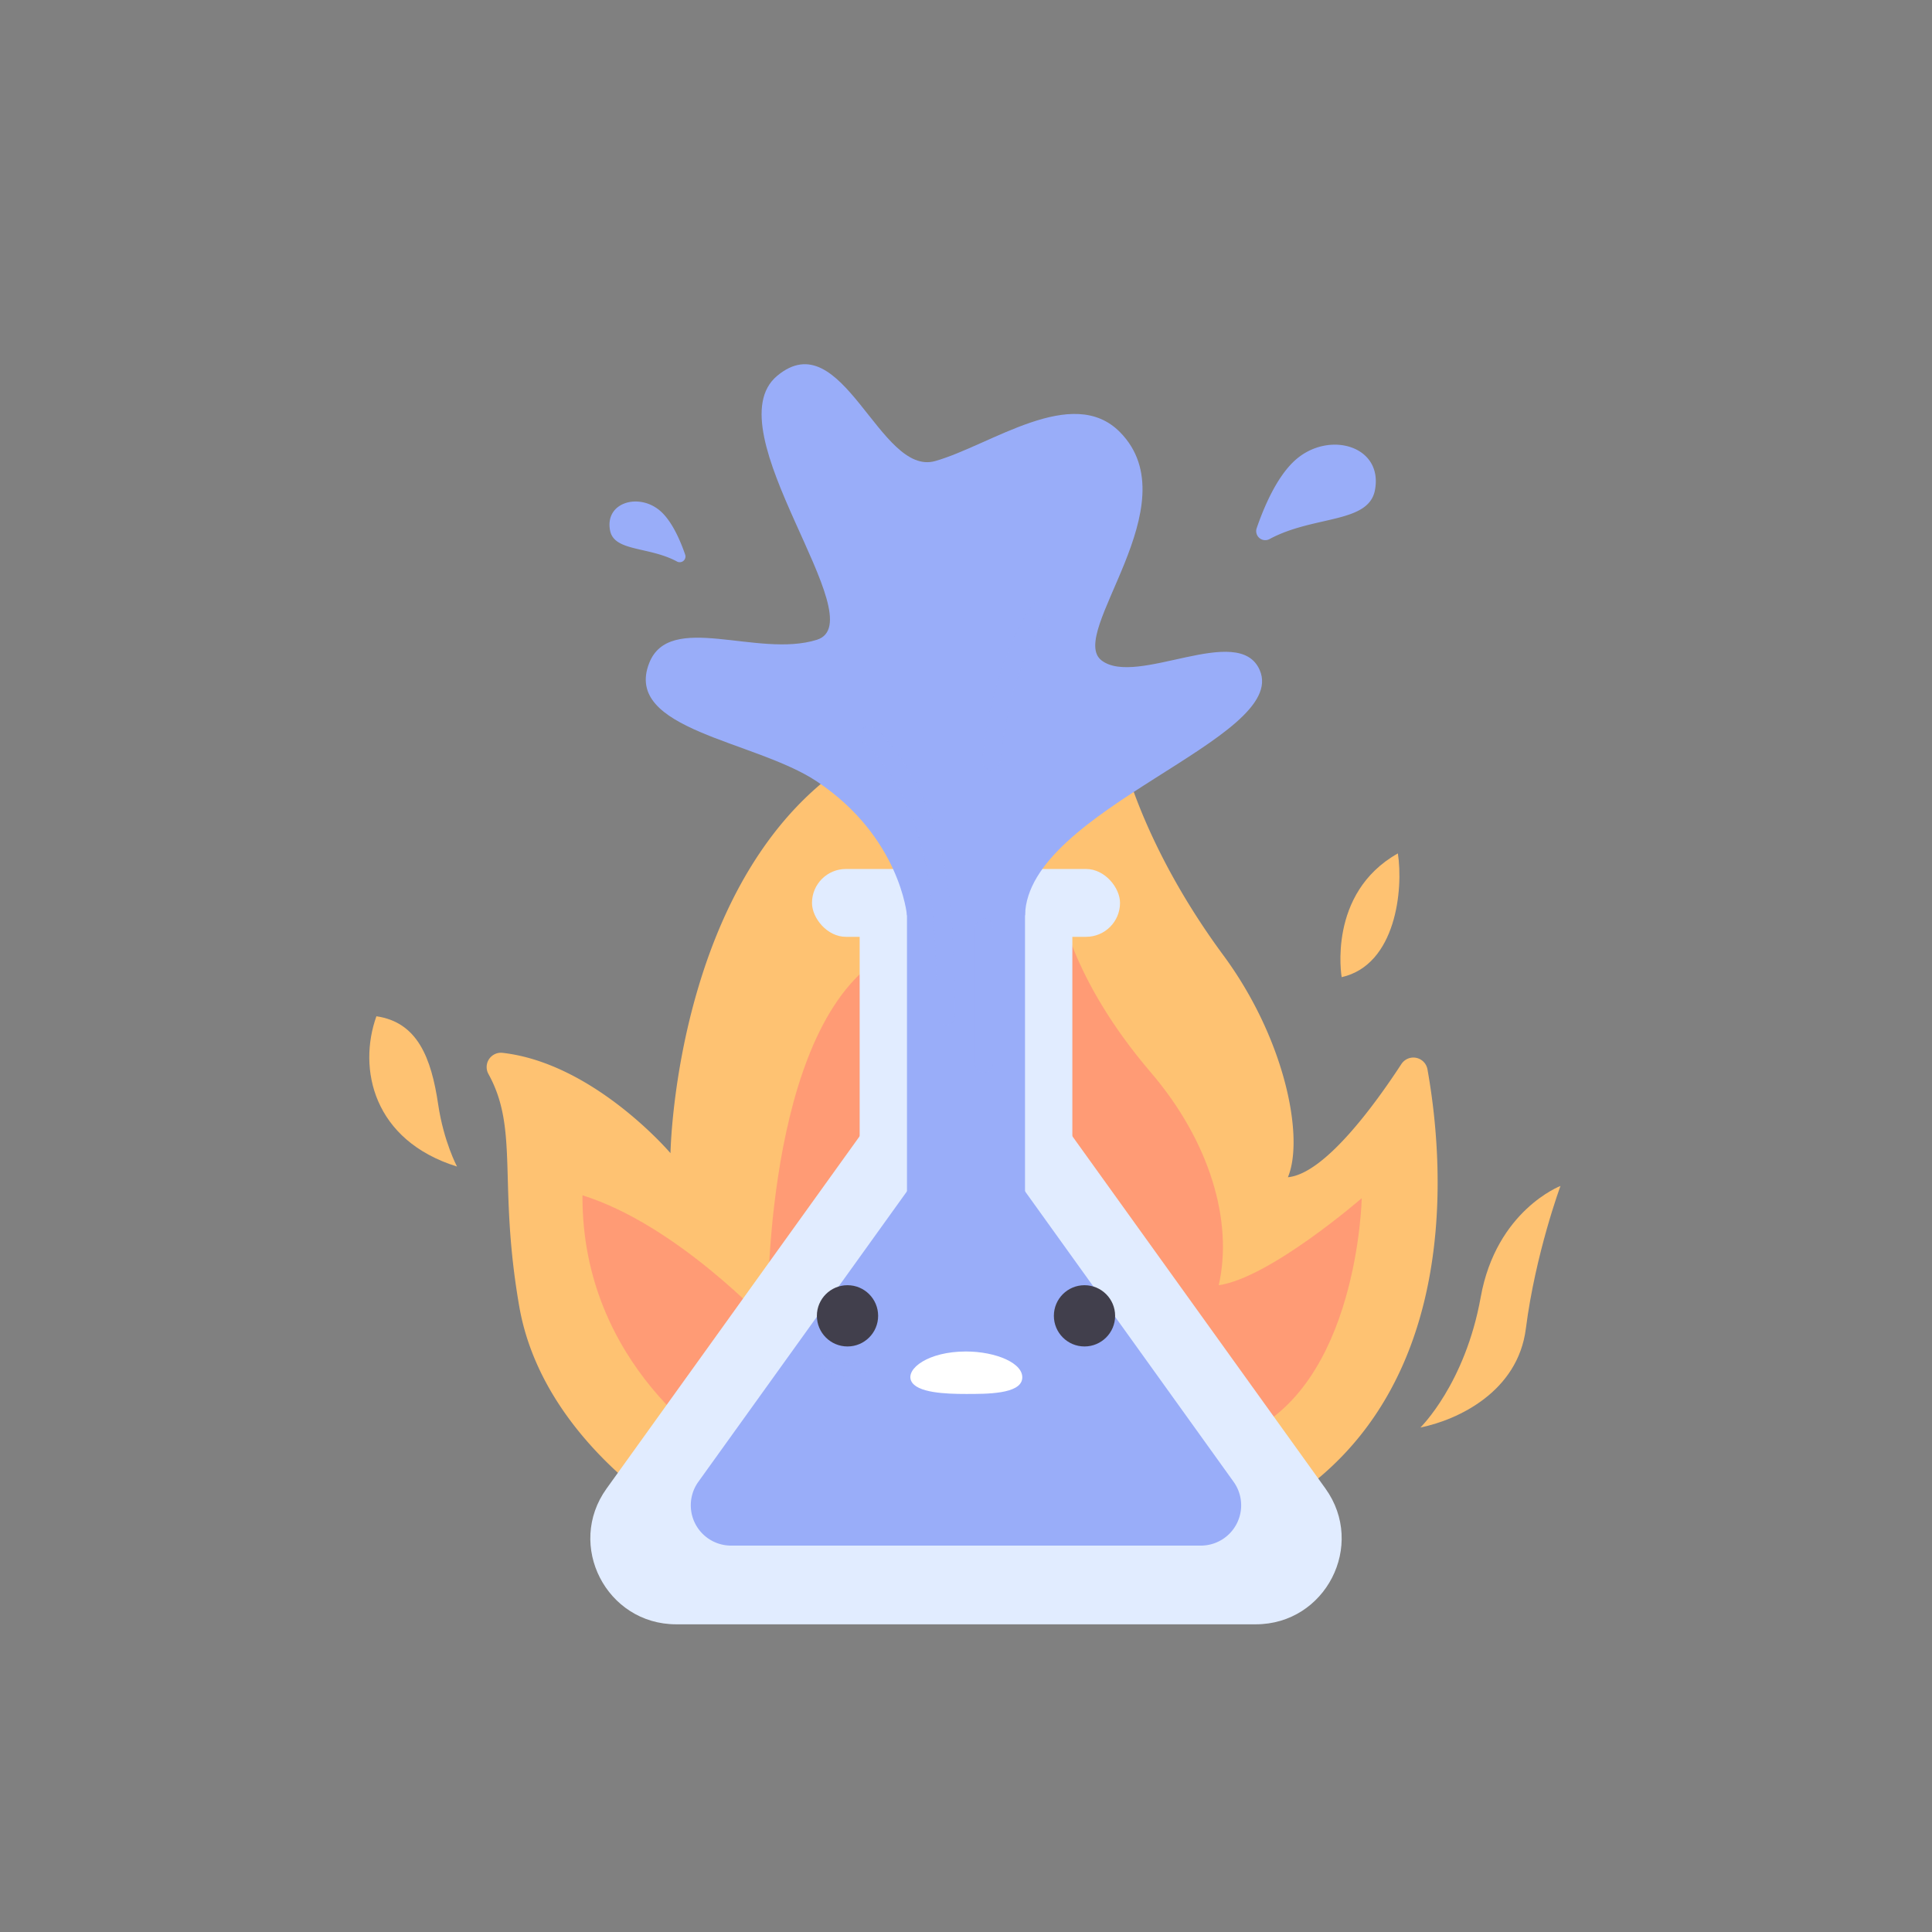
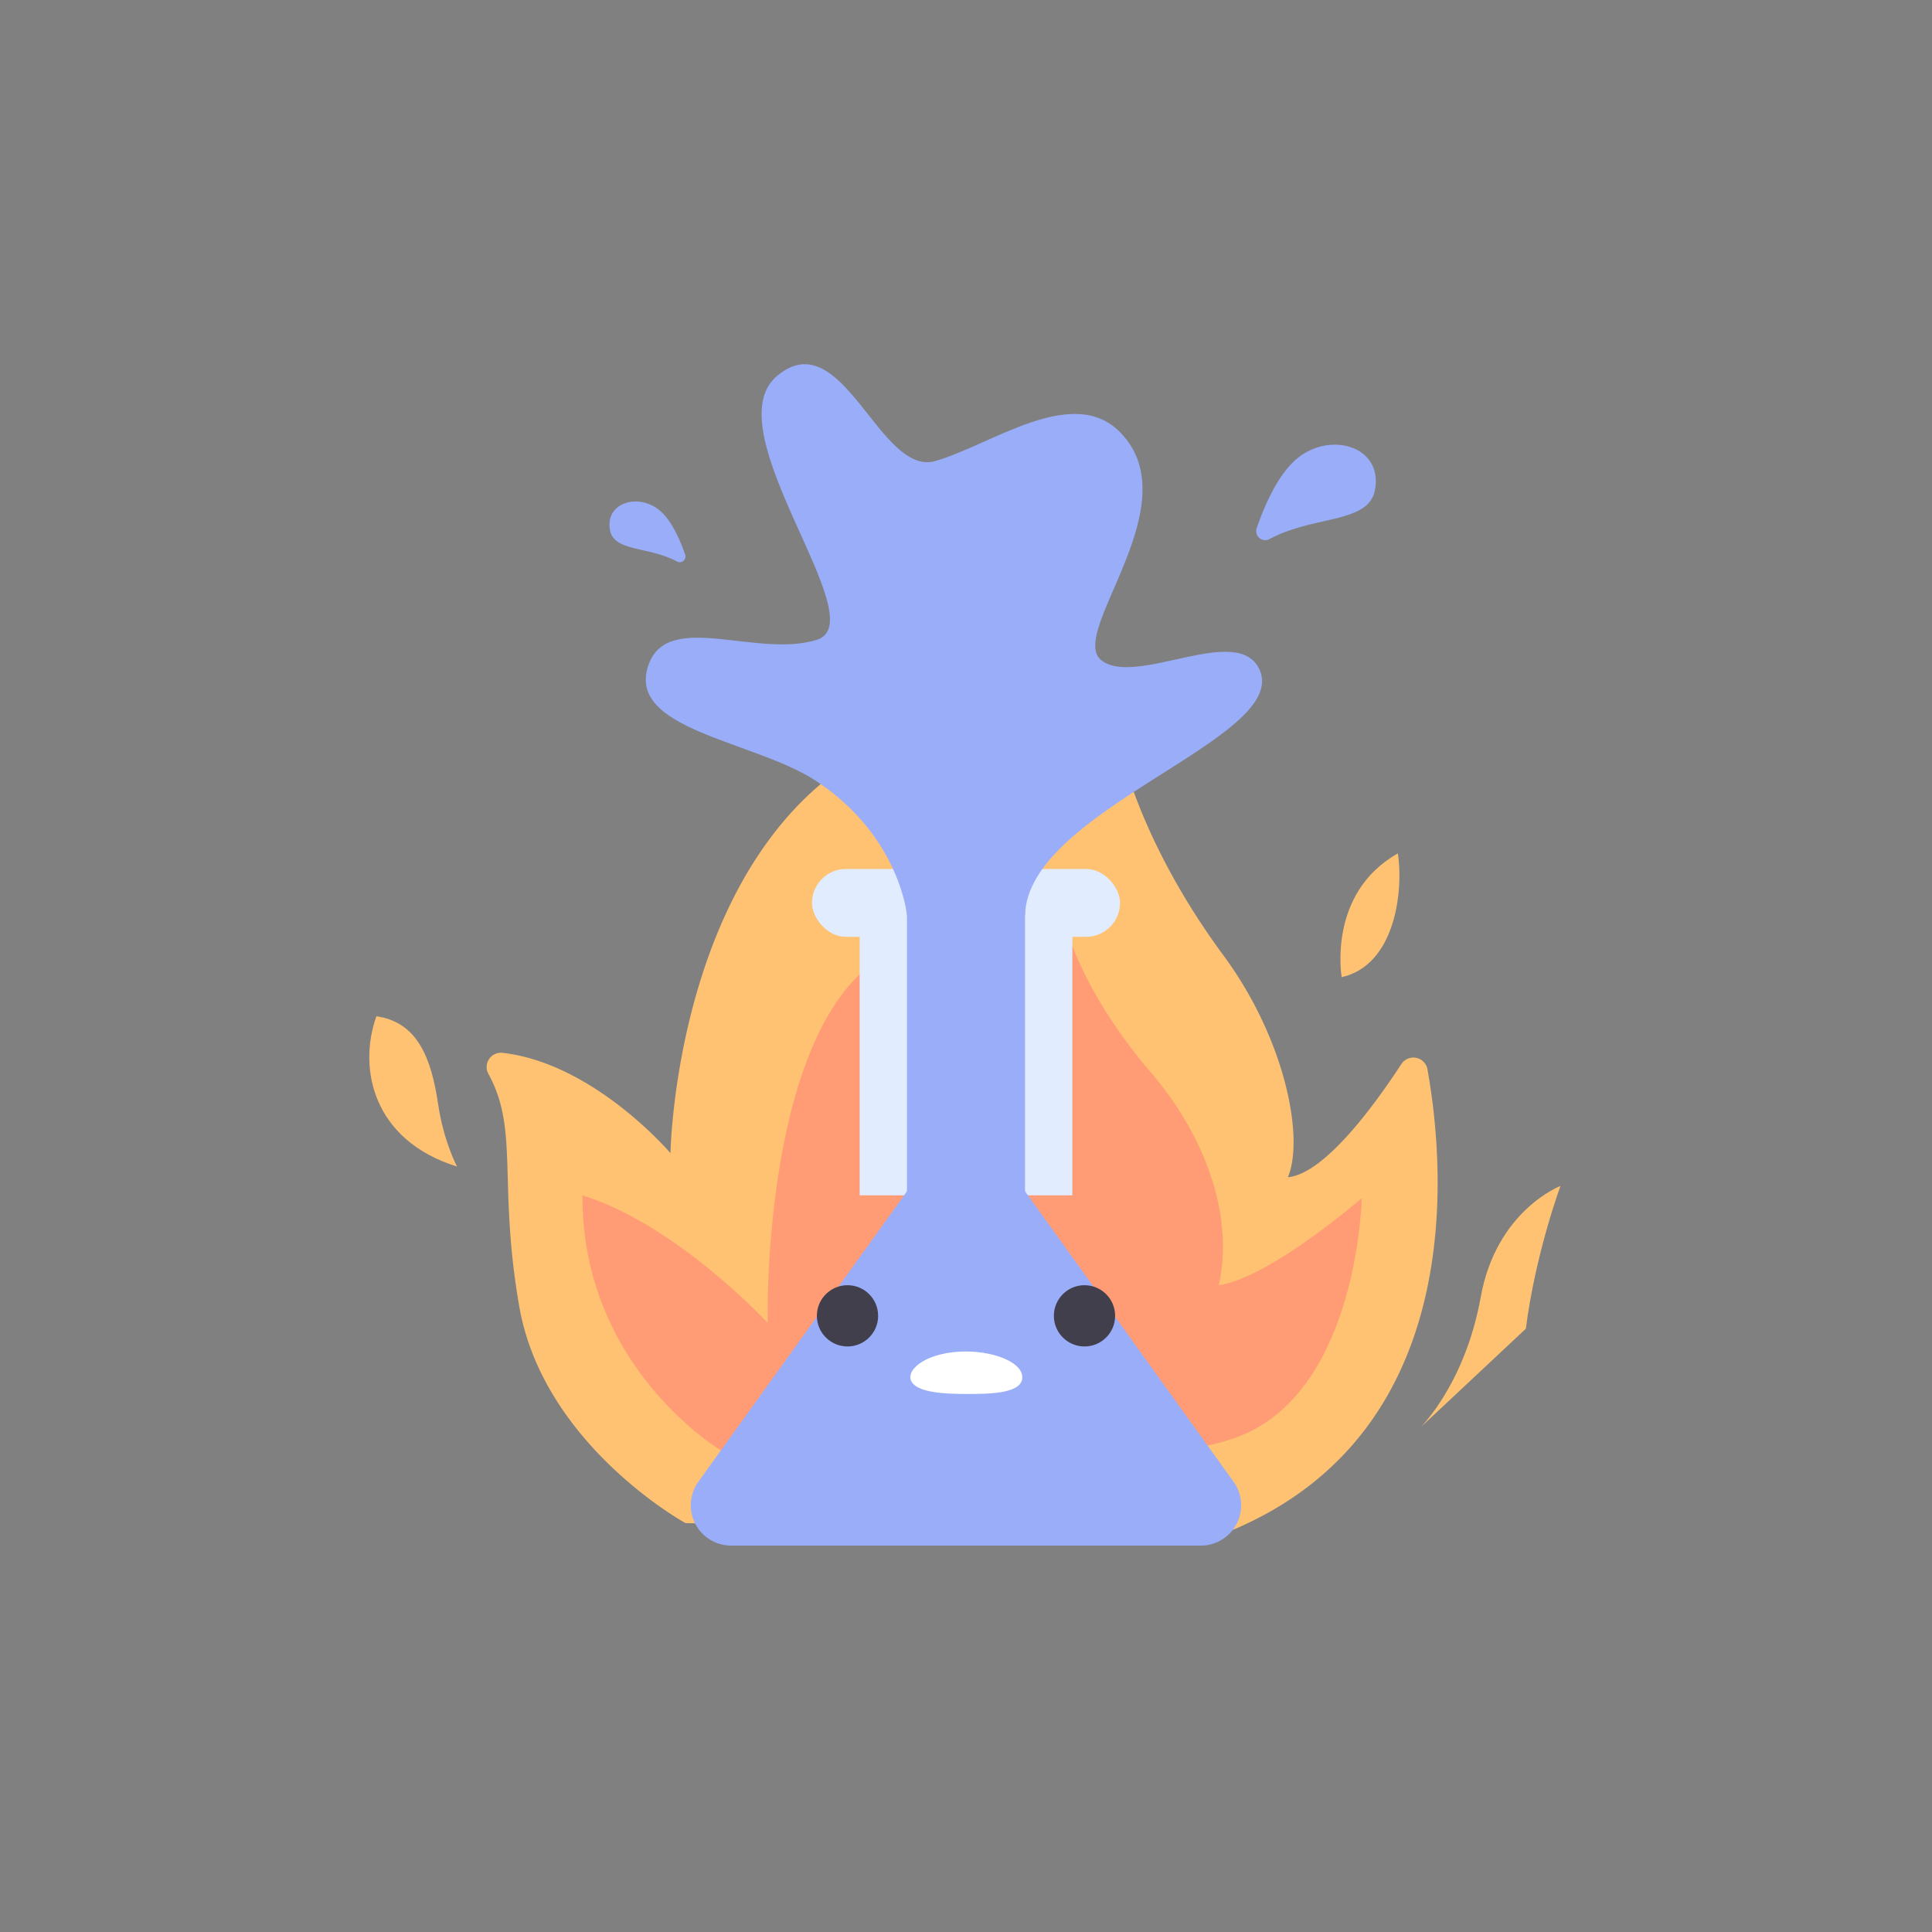
<svg xmlns="http://www.w3.org/2000/svg" height="72" width="72" viewBox="0 0 1080 1080">
  <rect x="0" y="0" width="1080" height="1080" fill="#808080" stroke="none" />
  <defs>
    <style>.cls-1{isolation:isolate;}.cls-2{fill:#fec272;}.cls-3{fill:#ff8d76;opacity:0.73;}.cls-4{fill:#e1ecff;}.cls-5{fill:#99adf9;}.cls-6{fill:#413f4c;}.cls-7{fill:#fff;}.cls-8,.cls-9{fill:none;stroke:#99adf9;stroke-linecap:round;stroke-miterlimit:10;opacity:0.51;mix-blend-mode:multiply;}.cls-8{stroke-width:7px;}.cls-9{stroke-width:10px;}</style>
  </defs>
  <g class="cls-1">
    <g id="Layer_2">
      <path class="cls-2" d="M383.15,851.41s-79.45-43.69-92.9-121.2c-11.93-68.75,0-98.69-17.23-129.88a8,8,0,0,1,7.87-11.79c51.24,5.82,93.92,56.09,93.92,56.09s2.69-171,116.07-227.53c96.47,3.84,135.21,0,135.21,0s10.07,52.27,57.73,116.84c34.79,47.13,45.35,102.2,36.13,124.14,20.48-1.88,48.53-40.45,63.46-63.31a8,8,0,0,1,14.55,3c9.61,53.48,23,201.77-108.83,257.46C540.07,855.18,383.15,851.41,383.15,851.41Z" />
      <path class="cls-3" d="M403,810.76s-77.91-46.22-77.4-142.56c52.79,16.4,103.52,71.28,103.52,71.28S425.71,588.08,485.84,540c87.15,7.78,106.51-35.27,106.51-35.27s5.39,41.51,51,94.8c32.8,38.34,46.13,83.05,37.93,118.91,28.69-4.12,79.94-48.65,79.94-48.65s-2,106-67.35,132.68S403,810.76,403,810.76Z" />
      <rect class="cls-4" x="453.91" y="485.77" width="172.19" height="37.92" rx="18.96" />
-       <path class="cls-4" d="M378,908H702c39,0,61.71-44.19,38.93-75.9L540,552.39,339.07,832.13C316.29,863.84,339,908,378,908Z" />
      <rect class="cls-4" x="480.56" y="504.73" width="118.89" height="163.47" />
      <path class="cls-5" d="M408.72,864H671.28a22.53,22.53,0,0,0,18.3-35.68L540,620,390.42,828.28A22.53,22.53,0,0,0,408.72,864Z" />
      <circle class="cls-6" cx="473.76" cy="735.56" r="17.12" />
      <circle class="cls-6" cx="606.24" cy="735.56" r="17.12" />
      <path class="cls-7" d="M540,755.49c16.47,0,32.44,6.49,31.42,15.2s-20.14,8.54-31.42,8.54-27.68-.59-30.67-7.34S518.83,755.49,540,755.49Z" />
      <path class="cls-8" d="M461.93,762.41s7.3,6.62,20.33,1.81" />
      <path class="cls-8" d="M618.07,762.41s-7.3,6.62-20.33,1.81" />
      <rect class="cls-5" x="507.01" y="485.77" width="65.98" height="204.98" />
      <path class="cls-5" d="M507,511.65s-3.83-43.82-50.38-74.82c-34.49-23-108.35-28.68-93.74-66.11,11.41-29.21,60.65-2.69,93.74-13.07S398,240.43,434.46,210.07s57.19,56.5,88.32,47.66,76.66-43.18,103.31-16.15c40,40.62-29.9,112.62-10.3,127.61s76.69-21.53,88.4,5.38C720.89,413,574.32,452.29,573,511.65Z" />
      <path class="cls-5" d="M709.71,301.33a5.06,5.06,0,0,1-7.22-6.07c4.09-11.88,11.1-28.31,21-37.53,18.62-17.43,50-8.88,45.09,16.39C764.89,292.75,734.29,288.07,709.71,301.33Z" />
      <path class="cls-5" d="M378.38,313.86A3.21,3.21,0,0,0,383,310c-2.6-7.54-7.05-18-13.31-23.84-11.83-11.07-31.8-5.64-28.65,10.42C343.33,308.41,362.77,305.44,378.38,313.86Z" />
      <path class="cls-2" d="M255.48,652.11s-7.45-13.89-10.54-34.76c-3.87-26.13-11.6-45.92-34.53-49.25C199.91,597.48,208.63,637.54,255.48,652.11Z" />
      <path class="cls-2" d="M750,546.24s-8.17-46.89,31.42-69.18C784.52,497,780.48,539.32,750,546.24Z" />
-       <path class="cls-2" d="M794,798s25-24.33,33.72-72.85,44.6-62.2,44.6-62.2-14,37.77-19.36,79.8C848.5,777.83,815.31,793.65,794,798Z" />
+       <path class="cls-2" d="M794,798s25-24.33,33.72-72.85,44.6-62.2,44.6-62.2-14,37.77-19.36,79.8Z" />
      <path class="cls-9" d="M485.84,411s24.26,19.47,35.53,66.11c8.35,34.55,7.34,91,7.34,91" />
      <path class="cls-9" d="M581.84,340.76s-21.52,26.12-27.77,84.56" />
      <line class="cls-9" x1="550.07" y1="518.57" x2="550.07" y2="594.67" />
    </g>
  </g>
</svg>